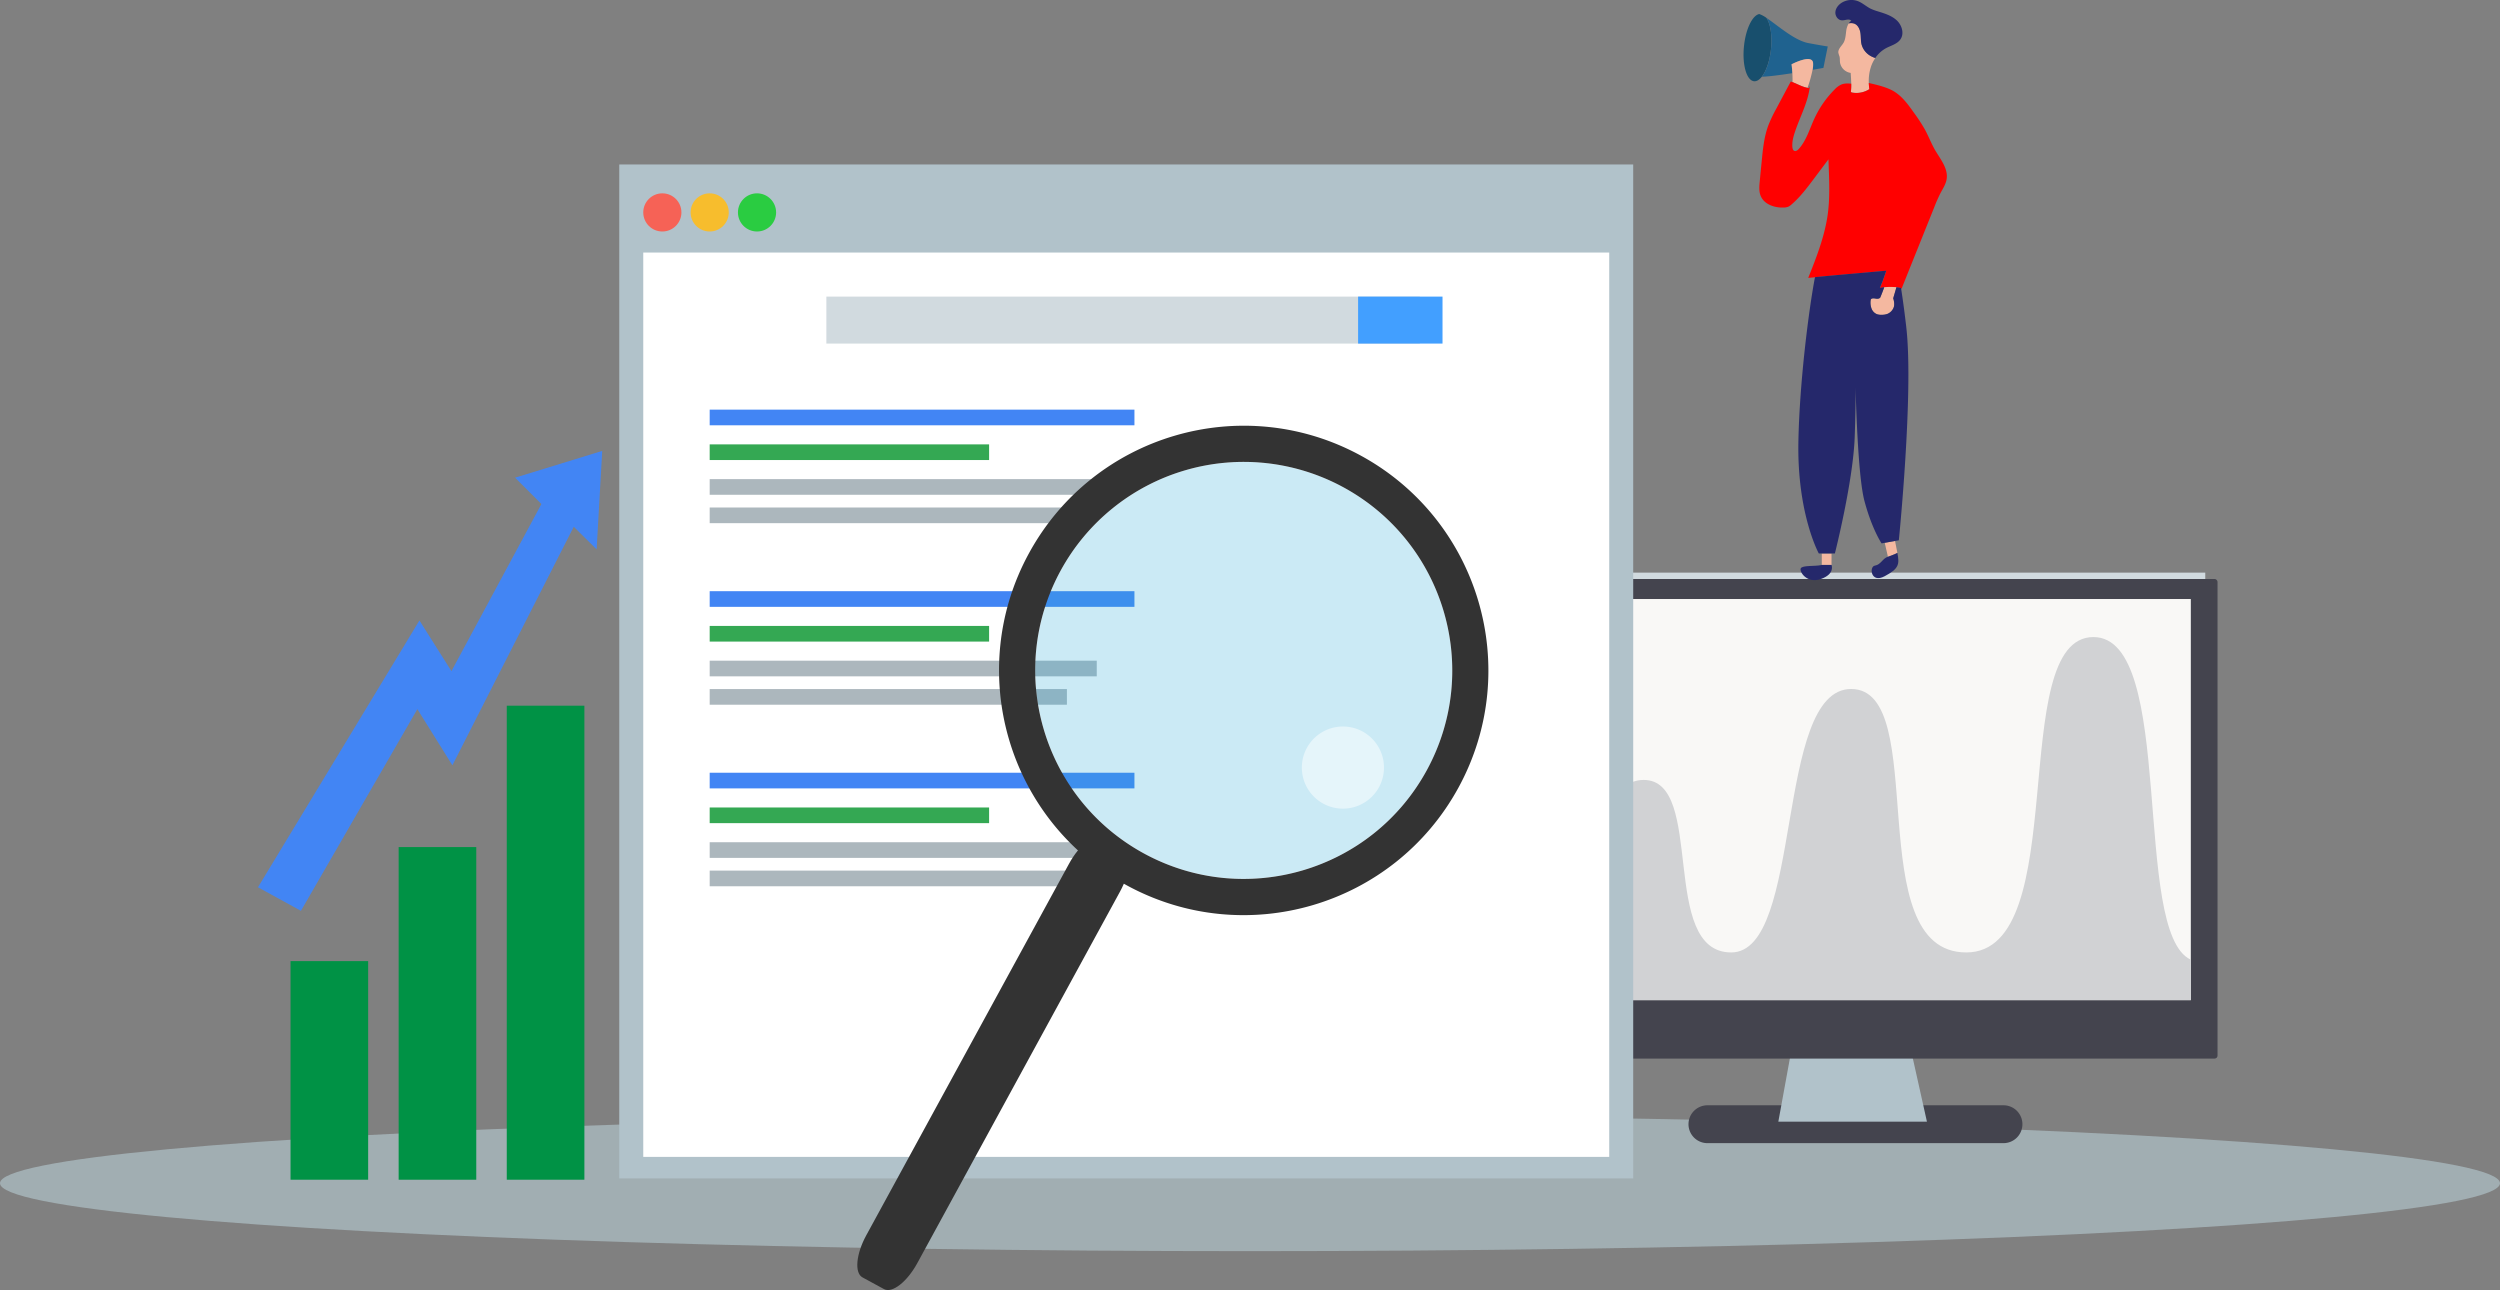
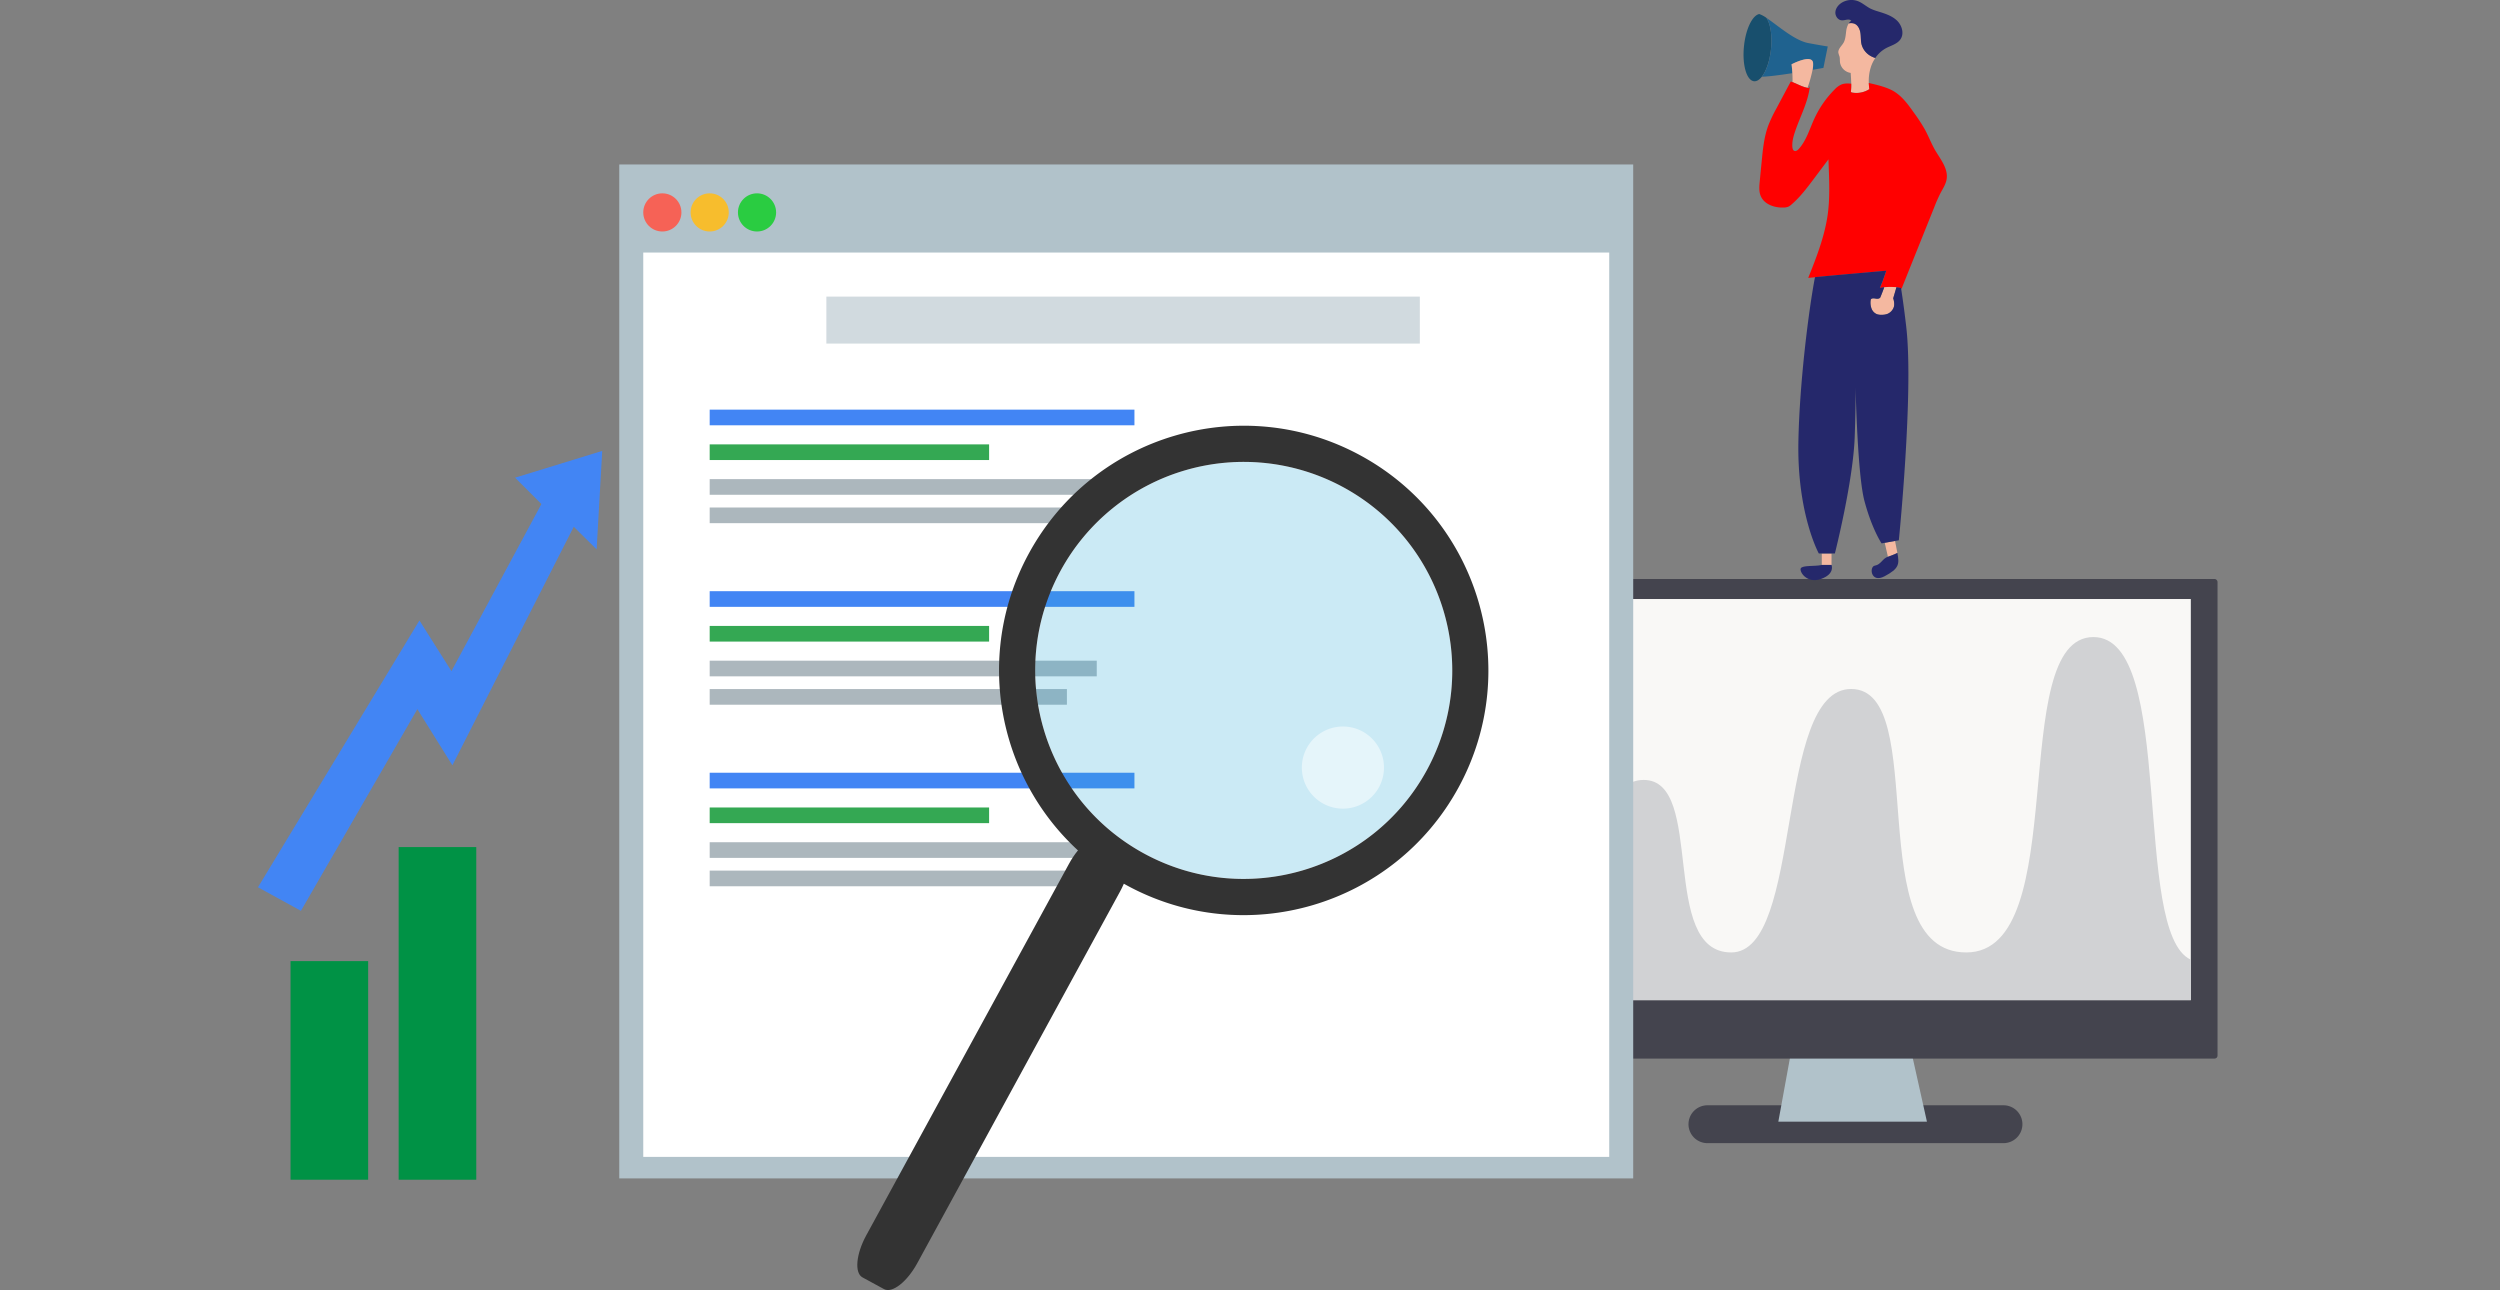
<svg xmlns="http://www.w3.org/2000/svg" id="a8e7c078-dc61-492e-a36d-0acc38fc387d" data-name="Layer 1" viewBox="0 0 2184 1126.99">
  <rect x="0" y="0" width="2184" height="1126.99" fill="#808080" stroke="none" />
-   <ellipse cx="1092" cy="1033.66" rx="1092" ry="59.35" style="fill:#ceecf4;opacity:0.43" />
-   <rect x="1368.49" y="500.25" width="558.03" height="415.72" style="fill:#d1dadf" />
  <path d="M913.8,657.26H655.15a16.53,16.53,0,0,0-16.53,16.53h0a16.53,16.53,0,0,0,16.53,16.54H913.8a16.53,16.53,0,0,0,16.53-16.54h0A16.53,16.53,0,0,0,913.8,657.26Z" transform="translate(836.45 308.32)" style="fill:#44444e;fill-rule:evenodd" />
  <polygon points="1683.37 979.89 1553.55 979.89 1566.88 906.84 1667.08 906.84 1683.37 979.89" style="fill:#b1c2ca;fill-rule:evenodd" />
  <rect x="1291.2" y="505.79" width="646.04" height="418.98" rx="2.52" style="fill:#44444e" />
  <rect x="1308.72" y="523.31" width="605.18" height="350.43" style="fill:#f9f8f6" />
  <rect x="1331.1" y="888.91" width="15.14" height="15.14" style="fill:#d1dadf" />
-   <rect x="1359.49" y="888.91" width="15.14" height="15.14" style="fill:#d1dadf" />
  <path d="M1077.45,530.05v35.37H472.26V523.73c80.82-2,73.22-150.7,127.21-150.7,54.33,0,13.07,150.7,76.46,150.7s37.59-230.15,104.74-230.15c70.39,0,7,230.15,100.63,230.15s34.34-275.51,111.06-275.51C1065,248.22,1025.34,506.39,1077.45,530.05Z" transform="translate(836.45 308.32)" style="fill:#d1d2d4" />
  <rect x="540.99" y="143.68" width="885.78" height="885.78" style="fill:#b1c2ca" />
  <rect x="561.95" y="220.63" width="843.87" height="790.02" style="fill:#fff" />
  <circle cx="578.62" cy="185.57" r="16.67" style="fill:#f66256" />
  <circle cx="619.98" cy="185.57" r="16.67" style="fill:#f7bd2d" />
  <circle cx="661.34" cy="185.57" r="16.67" style="fill:#2acc41" />
  <rect x="619.98" y="357.86" width="371.07" height="13.68" style="fill:#4285f4" />
  <rect x="619.98" y="388.21" width="244.1" height="13.68" style="fill:#34a853" />
  <rect x="619.98" y="418.56" width="338.15" height="13.68" style="fill:#acb7bd" />
  <rect x="619.98" y="443.36" width="312.07" height="13.68" style="fill:#acb7bd" />
  <rect x="619.98" y="516.46" width="371.07" height="13.68" style="fill:#4285f4" />
  <rect x="619.98" y="546.81" width="244.1" height="13.68" style="fill:#34a853" />
  <rect x="619.98" y="577.17" width="338.15" height="13.68" style="fill:#acb7bd" />
  <rect x="619.98" y="601.96" width="312.07" height="13.68" style="fill:#acb7bd" />
  <rect x="619.98" y="675.06" width="371.07" height="13.68" style="fill:#4285f4" />
  <rect x="619.98" y="705.42" width="244.1" height="13.68" style="fill:#34a853" />
  <rect x="619.98" y="735.77" width="338.15" height="13.68" style="fill:#acb7bd" />
  <rect x="619.98" y="760.56" width="312.07" height="13.68" style="fill:#acb7bd" />
  <rect x="721.91" y="259.11" width="518.45" height="41.04" style="fill:#d1dadf" />
-   <rect x="1186.44" y="259.11" width="73.74" height="41.04" style="fill:#429fff" />
  <rect x="253.81" y="839.63" width="67.81" height="190.97" style="fill:#009245" />
  <rect x="348.26" y="740" width="67.81" height="290.61" style="fill:#009245" />
-   <rect x="442.71" y="616.49" width="67.81" height="414.11" style="fill:#009245" />
  <polygon points="225.36 775.12 366.42 542.03 394.37 586.3 472.98 440.31 449.97 417.31 526.11 393.9 521.21 479.92 501.22 460.19 395.21 668.57 364.61 619.52 262.89 795.7 225.36 775.12" style="fill:#4285f4;fill-rule:evenodd" />
  <path d="M798.26-250.68a39.63,39.63,0,0,0-2.13,14.79,52.07,52.07,0,0,0,.51,5.41,21,21,0,0,1-15,3,1.44,1.44,0,0,1-1-.5,1.48,1.48,0,0,1-.07-.87,51.84,51.84,0,0,0,.23-6.42c-.06-3.19-.32-6.42-.48-9.36a11,11,0,0,1-9.35-9.22c-.21-1.72,0-3.48-.44-5.14a26.55,26.55,0,0,1-1-3.28c-.32-3.34,2.86-5.8,4.54-8.69s1.86-6.65,2.31-10.11a16.84,16.84,0,0,1,2.21-6.79,8.68,8.68,0,0,1,4.95.23c3.23,1.26,4.86,4.93,5.34,8.39s.16,7,1.13,10.37a16.62,16.62,0,0,0,8.57,9.91,16.92,16.92,0,0,0,3.26,1.3A31.89,31.89,0,0,0,798.26-250.68Z" transform="translate(836.45 308.32)" style="fill:#f4b8a0" />
  <path d="M823.81-274c-2.85,4.2-8.35,5.45-12.81,7.87a26.67,26.67,0,0,0-9.18,8.46,17.36,17.36,0,0,1-3.26-1.31,16.63,16.63,0,0,1-8.57-9.91c-1-3.33-.65-6.92-1.13-10.36s-2.1-7.14-5.34-8.41a8.59,8.59,0,0,0-4.95-.21,8.05,8.05,0,0,1,2.28-2.3c-2.23-2.33-5.53,0-8.72-.43s-5.41-3.89-5.19-7.12,2.36-6.05,5-7.88a16.22,16.22,0,0,1,14.56-1.76c4.08,1.54,7.36,4.7,11.29,6.65a42.56,42.56,0,0,0,6.08,2.26c5.88,1.83,12,3.64,16.58,7.82S827.29-279.07,823.81-274Z" transform="translate(836.45 308.32)" style="fill:#25286b" />
  <path d="M784.65,30.31a.44.44,0,0,1,0-.15.47.47,0,0,1,0-.16" transform="translate(836.45 308.32)" style="fill:#f54762" />
  <path d="M784.45,21.69a4.66,4.66,0,0,0,0-.51" transform="translate(836.45 308.32)" style="fill:#f54762" />
  <path d="M784.65,30.31a.44.44,0,0,1,0-.15.47.47,0,0,1,0-.16" transform="translate(836.45 308.32)" style="fill:#f54762" />
  <path d="M710.7-265.57c-1.06,10.43-4.17,19.36-8,24.23h0c-2.13,2.75-4.48,4.2-6.81,4-6.53-.66-10.47-14.37-8.8-30.59,1.54-15.06,7.35-27,13.39-28.13h0a26.57,26.57,0,0,1,6.21,3.33v0C710.2-287.6,711.9-277.24,710.7-265.57Z" transform="translate(836.45 308.32)" style="fill:#184f6d" />
  <path d="M760.28-267.76,756.48-249s-3.81.69-9.51,1.68a22.49,22.49,0,0,0,.46-6c-.89-8.21-18.82,1.2-18.82,1.2s.47,3.33.72,7.72c-10.31,1.6-20.94,3-26.62,3.12,3.82-4.87,6.93-13.8,8-24.23,1.2-11.67-.5-22-4-27.18,9.77,6.49,24.31,19.63,36.54,22C758.49-267.87,760.28-267.76,760.28-267.76Z" transform="translate(836.45 308.32)" style="fill:#1f628f" />
  <path d="M747-247.36a114.1,114.1,0,0,1-4.38,15.73c-4.65-.87-8.71-3.32-13.14-5,.1-2.68,0-5.41-.11-7.8-.25-4.4-.71-7.72-.71-7.72s17.91-9.43,18.8-1.22A21.74,21.74,0,0,1,747-247.36Z" transform="translate(836.45 308.32)" style="fill:#f4b8a0" />
  <rect x="1591.51" y="483.52" width="8.51" height="10" style="fill:#f4b8a0" />
  <path d="M821.08,174.58v0c0,.49-8.23,3.51-8.23,3.51l-2.8-12.22,9-1.61C820,169.24,821,174.35,821.08,174.58Z" transform="translate(836.45 308.32)" style="fill:#f4b8a0" />
  <path d="M754.46,197.43c-12.41,4.44-19.13-6.28-17.78-9.2s12.71-1.61,18.37-3h8.52S766.86,193,754.46,197.43Z" transform="translate(836.45 308.32)" style="fill:#25286b" />
  <path d="M810,195.06c-12.25,6.58-13.75-8.51-8.52-9.27s6.87-6.56,11.35-7.69c0,0,8.23-3,8.23-3.49C823.15,184.9,822.27,188.48,810,195.06Z" transform="translate(836.45 308.32)" style="fill:#25286b" />
  <path d="M864.11-151.68c-.72,4.24-3.15,8-5.19,11.74a131.7,131.7,0,0,0-5.5,12.4q-10.8,26.94-21.6,53.8-3.59,9-7.2,18c-.12-.37-.33-.85-.14-.89a.51.51,0,0,0-.21,0c-1.31-.29-2.64-.5-4-.66a45.25,45.25,0,0,0-10.66,0,35.07,35.07,0,0,0-3.83.6c2.13-4.91,4-10,5.59-15.07-20.71,1.88-41.78,3.69-62.26,5.64-2,.21-3.92.37-5.89.58,6.9-17.25,13.73-34.7,16.67-53,2.64-16.42,1.56-34,1-50.59l-13.07,17.42c-5.85,7.78-11.76,15.62-19.17,22a11,11,0,0,1-2.93,2,11.24,11.24,0,0,1-3.7.69c-8.09.41-17.29-2.69-20.36-10.18-1.61-4-1.24-8.44-.8-12.71q.85-8.91,1.74-17.79c1-10.42,2.06-21,5.66-30.78a122.14,122.14,0,0,1,7.2-15.16c4.18-7.82,8.33-15.66,12.53-23.48.48.16,1,.36,1.46.57,4.43,1.7,8.49,4.15,13.14,5,.42.07.83.16,1.27.21.27-.6.55-1.19.8-1.79-1.47,14-8.56,26.6-13,39.9-1.44,4.31-2.66,8.83-2.29,13.37.11,1.36.53,2.94,1.83,3.4s2.71-.6,3.7-1.65c6.71-7.39,9.47-17.41,13.64-26.49a88.67,88.67,0,0,1,17.75-25.55,18.58,18.58,0,0,1,5.76-4.29c2.75-1.14,5.75-1.07,8.73-.75a51.84,51.84,0,0,1-.23,6.42,1.48,1.48,0,0,0,.07.87,1.44,1.44,0,0,0,1,.5,21,21,0,0,0,15-3,52.07,52.07,0,0,1-.51-5.41c7.2,1.58,16.47,3.83,22.36,7.54,7.16,4.5,12.25,11.58,17.13,18.49a149.42,149.42,0,0,1,9.43,14.42c3.28,6,5.73,12.5,9.17,18.46C858.9-169,865.64-160.83,864.11-151.68Z" transform="translate(836.45 308.32)" style="fill:red" />
  <path d="M817.46-47.73c.78,2.48,1.31,5.78.37,8.12a9.85,9.85,0,0,1-5.44,5.53,13.82,13.82,0,0,1-5.11.8,10.94,10.94,0,0,1-3.95-.51,8.39,8.39,0,0,1-4.84-5,15.16,15.16,0,0,1-.75-7.08,2.09,2.09,0,0,1,.23-.92,1.59,1.59,0,0,1,.69-.57c1.23-.55,2.61-.21,3.94,0s2.91,0,3.6-1.13c1.22-2.93,2.34-5.89,3.42-8.85a45.25,45.25,0,0,1,10.66,0l-2.82,9.63c0-.14-.09-.25-.12-.39,0,.21,0,.41,0,.62A1,1,0,0,0,817.46-47.73Z" transform="translate(836.45 308.32)" style="fill:#f4b8a0" />
  <path d="M822.37,163.69l-3.35.59-9,1.61-2.73.48s-8.46-12.54-15-37.2c-5.18-19.63-7.13-76.55-7.71-98.86.07,7.89,0,21.44-.75,42.86-1.33,39-17.32,102-17.32,102H752.45s-19.08-34.67-17.82-98c1-51.42,9-114.64,14.49-143.38,20.48-2,41.55-3.76,62.26-5.64-1.63,5.09-3.46,10.16-5.59,15.07a35.07,35.07,0,0,1,3.83-.6c-1.08,3-2.2,5.92-3.42,8.85-.69,1.15-2.29,1.31-3.6,1.13s-2.71-.55-3.94,0a1.59,1.59,0,0,0-.69.57,2.09,2.09,0,0,0-.23.92,15.16,15.16,0,0,0,.75,7.08,8.39,8.39,0,0,0,4.84,5,10.94,10.94,0,0,0,3.95.51,13.82,13.82,0,0,0,5.11-.8,9.85,9.85,0,0,0,5.44-5.53c.94-2.34.41-5.64-.37-8.12l2.82-9.63c1.35.16,2.68.37,4,.66l.21,1.24v0l0,.06h0c1.42,9.18,2.94,20.28,4.45,33.53C835.35,35.29,822.37,163.69,822.37,163.69Z" transform="translate(836.45 308.32)" style="fill:#25286b" />
  <path d="M410,364.57c48.17-88.31,15.63-198.94-72.67-247.12A182.15,182.15,0,0,0,90.17,190.1c-48.18,88.31-15.64,199,72.66,247.13S361.79,452.88,410,364.57Z" transform="translate(836.45 308.32)" style="fill:#30afd8;opacity:0.25" />
  <path d="M-35.12,795.2c-8.94,16.4-22,26.53-29.06,22.64L-83,807.6c-7.13-3.88-5.64-20.32,3.3-36.71L97.53,446.11c8.93-16.39,22-26.53,29.07-22.64l18.78,10.24c7.12,3.89,5.62,20.34-3.3,36.71Z" transform="translate(836.45 308.32)" style="fill:#333" />
  <path d="M437.69,379.69C494.21,276.08,456,146.27,352.42,89.74S119,71.37,62.46,175,44.11,408.42,147.71,465,381.16,483.31,437.69,379.69ZM162.83,437.23C74.53,389.06,42,278.41,90.17,190.1A182.15,182.15,0,0,1,337.3,117.45C425.6,165.63,458.14,276.26,410,364.57S251.13,485.41,162.83,437.23Z" transform="translate(836.45 308.32)" style="fill:#333" />
  <path d="M366.67,382a35.88,35.88,0,1,1-10.18-49.71A35.88,35.88,0,0,1,366.67,382Z" transform="translate(836.45 308.32)" style="fill:#fff;opacity:0.5" />
</svg>